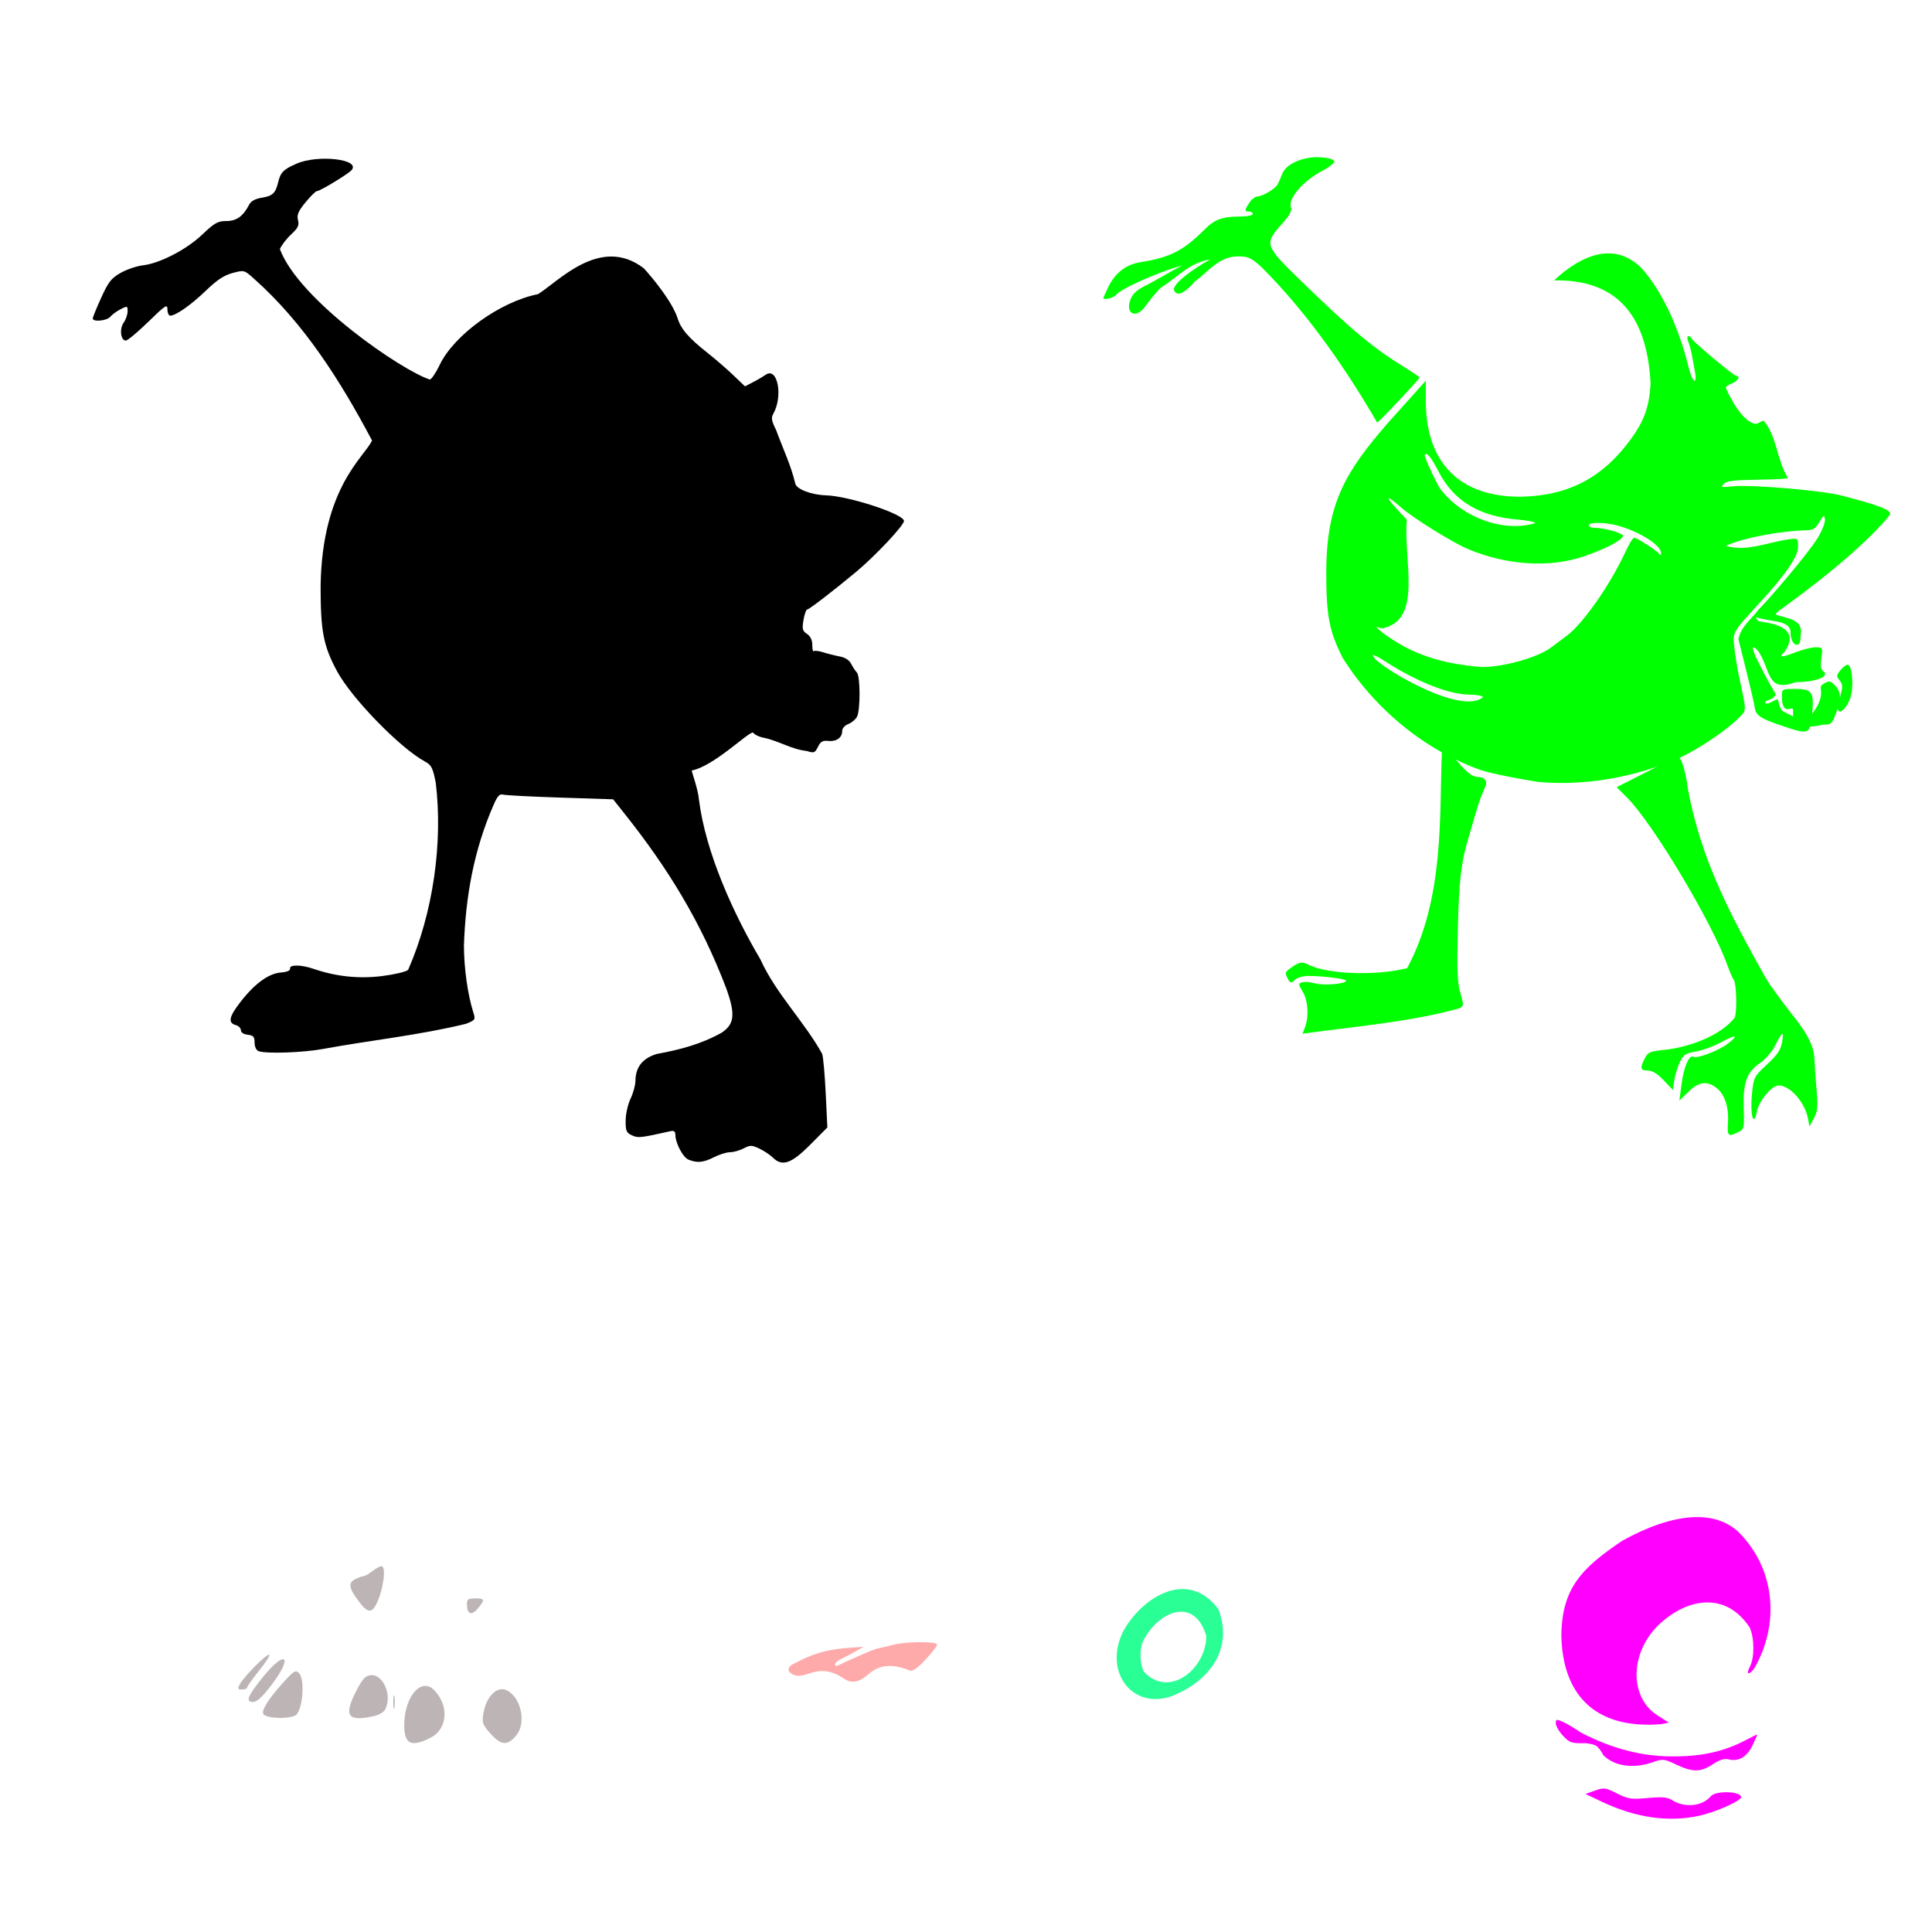
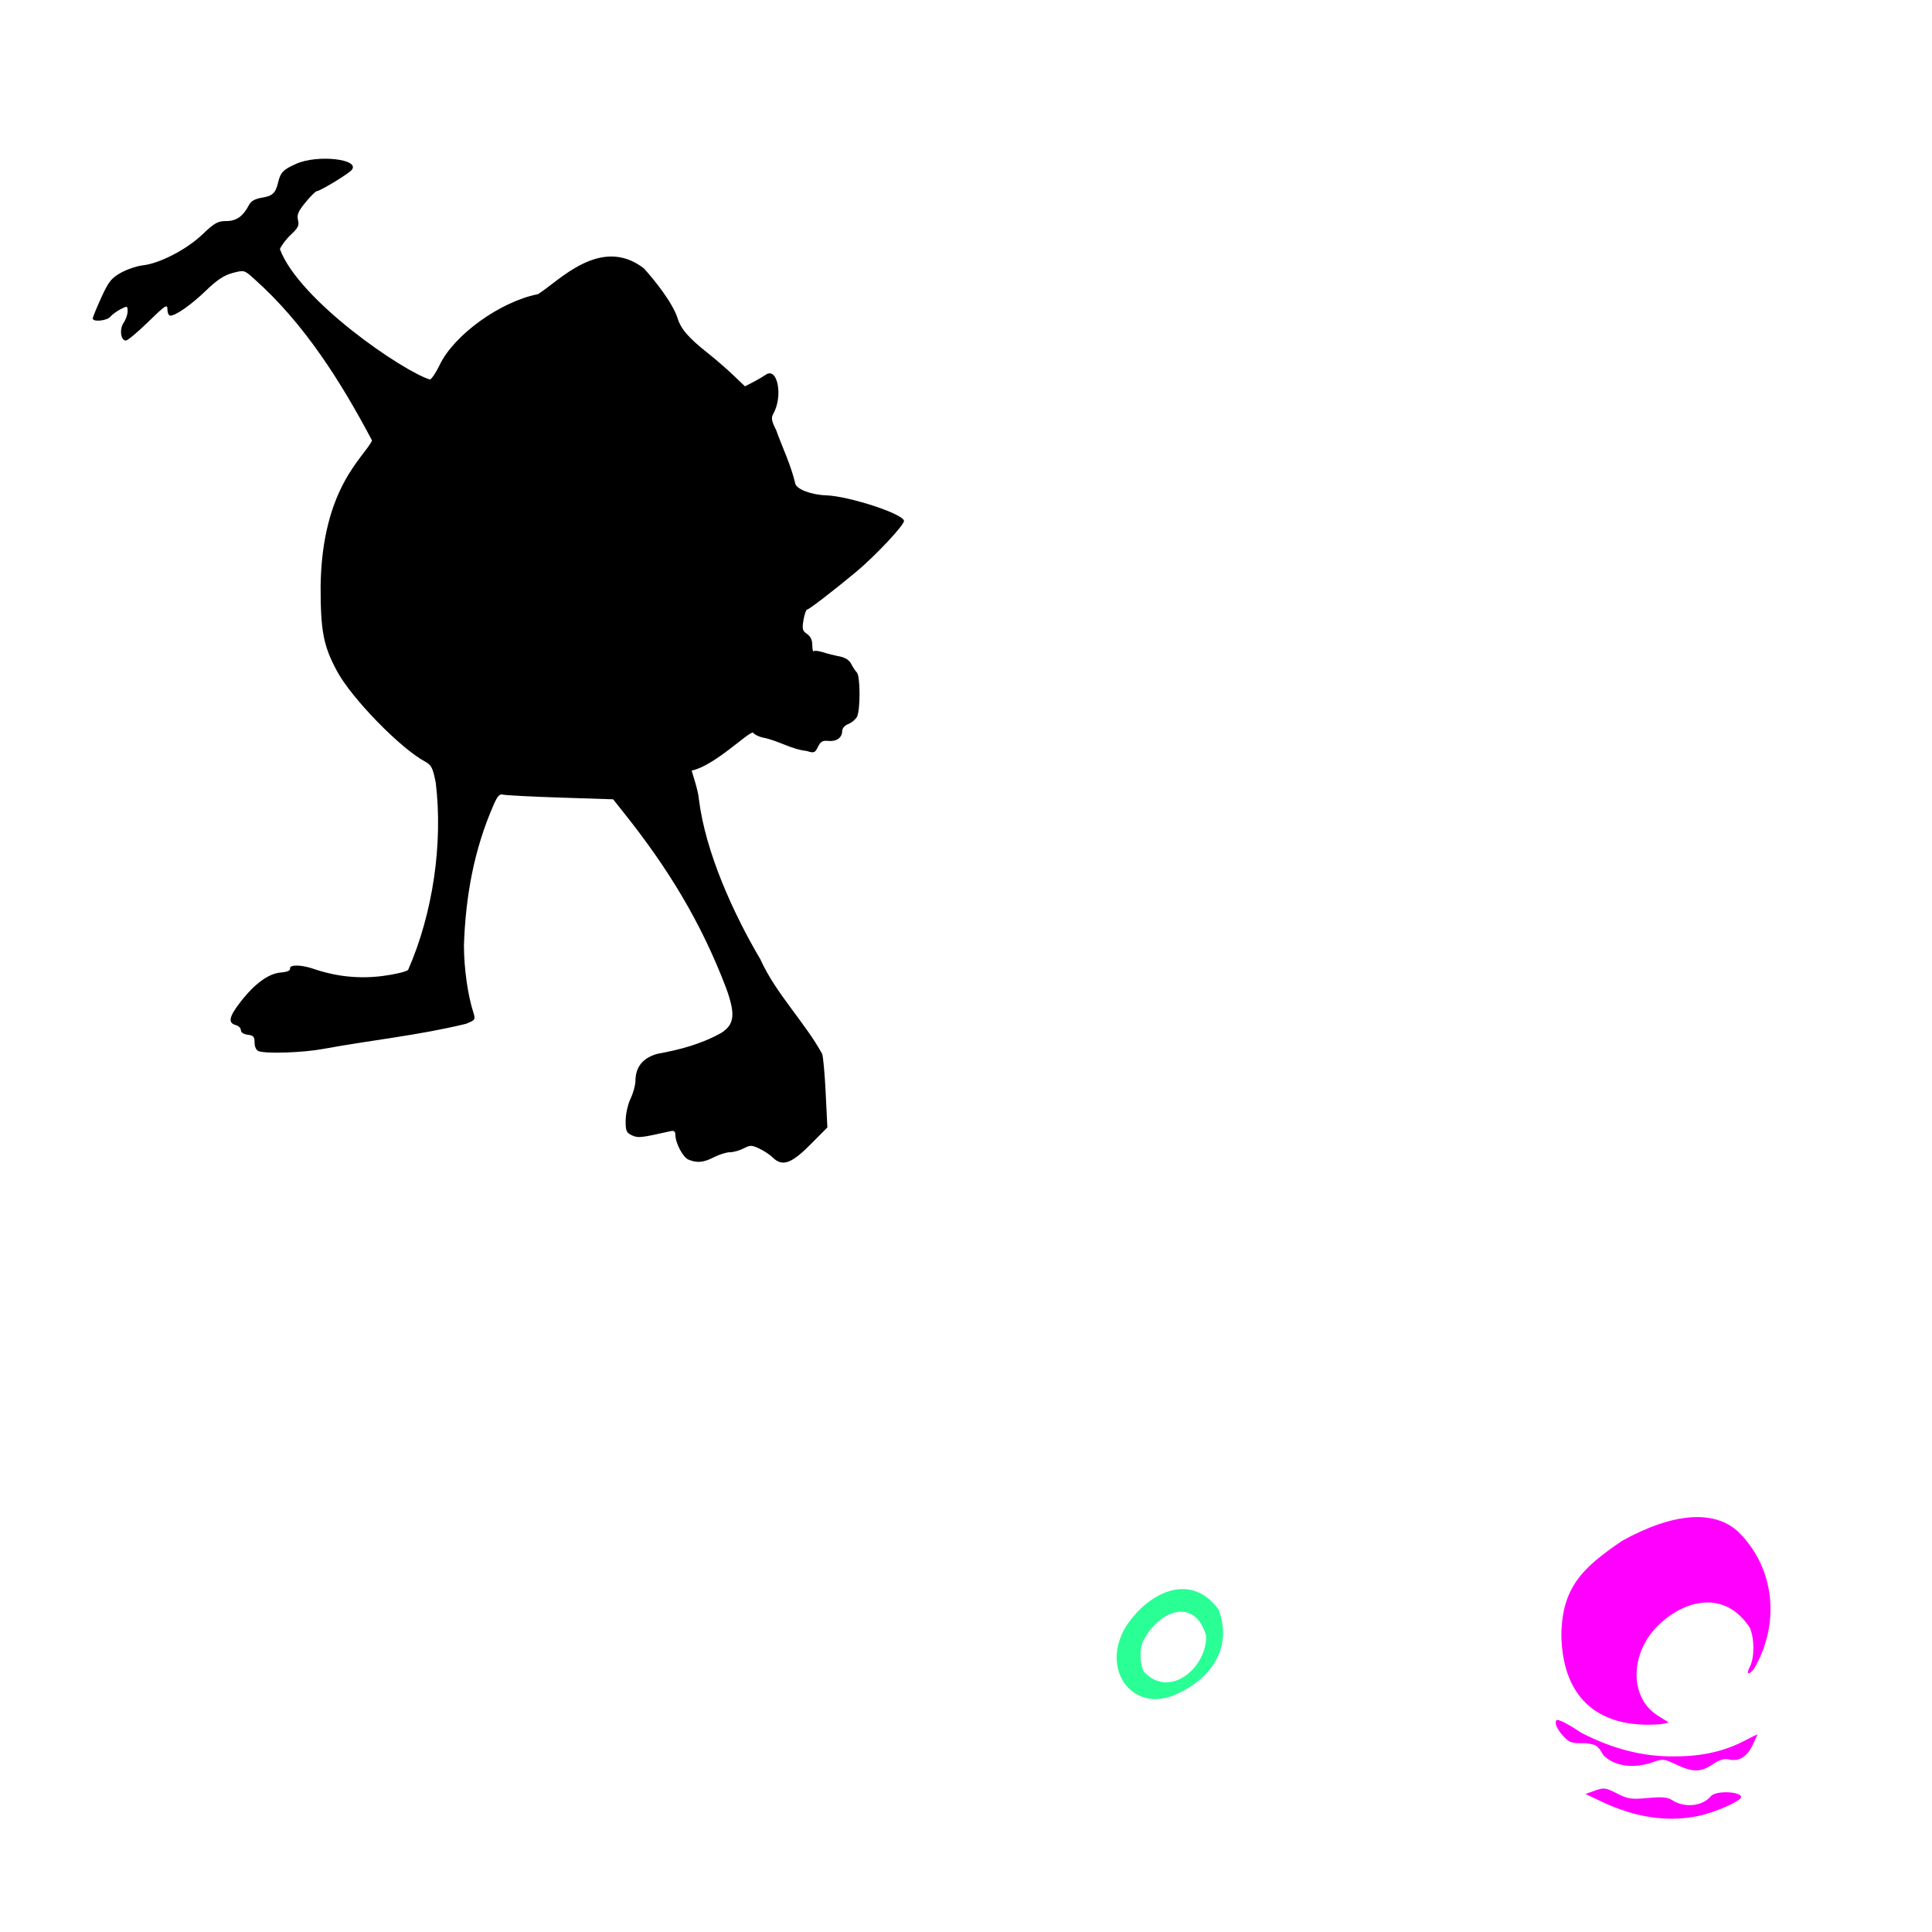
<svg xmlns="http://www.w3.org/2000/svg" xmlns:ns1="http://www.inkscape.org/namespaces/inkscape" xmlns:ns2="http://sodipodi.sourceforge.net/DTD/sodipodi-0.dtd" width="1080" height="1080" id="svg2" version="1.1" ns1:version="0.47 r22583" ns2:docname="MikeWazowskiOpenMouth.svg">
  <defs id="defs4">
    <ns1:perspective ns2:type="inkscape:persp3d" ns1:vp_x="0 : 526.18109 : 1" ns1:vp_y="0 : 1000 : 0" ns1:vp_z="744.09448 : 526.18109 : 1" ns1:persp3d-origin="372.04724 : 350.78739 : 1" id="perspective10" />
    <ns1:perspective id="perspective2824" ns1:persp3d-origin="0.5 : 0.33333333 : 1" ns1:vp_z="1 : 0.5 : 1" ns1:vp_y="0 : 1000 : 0" ns1:vp_x="0 : 0.5 : 1" ns2:type="inkscape:persp3d" />
    <ns1:perspective id="perspective3309" ns1:persp3d-origin="0.5 : 0.33333333 : 1" ns1:vp_z="1 : 0.5 : 1" ns1:vp_y="0 : 1000 : 0" ns1:vp_x="0 : 0.5 : 1" ns2:type="inkscape:persp3d" />
    <ns1:perspective id="perspective3309-7" ns1:persp3d-origin="0.5 : 0.33333333 : 1" ns1:vp_z="1 : 0.5 : 1" ns1:vp_y="0 : 1000 : 0" ns1:vp_x="0 : 0.5 : 1" ns2:type="inkscape:persp3d" />
    <ns1:perspective id="perspective3344" ns1:persp3d-origin="0.5 : 0.33333333 : 1" ns1:vp_z="1 : 0.5 : 1" ns1:vp_y="0 : 1000 : 0" ns1:vp_x="0 : 0.5 : 1" ns2:type="inkscape:persp3d" />
    <ns1:perspective id="perspective3667" ns1:persp3d-origin="0.5 : 0.33333333 : 1" ns1:vp_z="1 : 0.5 : 1" ns1:vp_y="0 : 1000 : 0" ns1:vp_x="0 : 0.5 : 1" ns2:type="inkscape:persp3d" />
    <ns1:perspective id="perspective3692" ns1:persp3d-origin="0.5 : 0.33333333 : 1" ns1:vp_z="1 : 0.5 : 1" ns1:vp_y="0 : 1000 : 0" ns1:vp_x="0 : 0.5 : 1" ns2:type="inkscape:persp3d" />
    <ns1:perspective id="perspective3783" ns1:persp3d-origin="0.5 : 0.33333333 : 1" ns1:vp_z="1 : 0.5 : 1" ns1:vp_y="0 : 1000 : 0" ns1:vp_x="0 : 0.5 : 1" ns2:type="inkscape:persp3d" />
    <ns1:perspective id="perspective3853" ns1:persp3d-origin="0.5 : 0.33333333 : 1" ns1:vp_z="1 : 0.5 : 1" ns1:vp_y="0 : 1000 : 0" ns1:vp_x="0 : 0.5 : 1" ns2:type="inkscape:persp3d" />
    <ns1:perspective id="perspective3880" ns1:persp3d-origin="0.5 : 0.33333333 : 1" ns1:vp_z="1 : 0.5 : 1" ns1:vp_y="0 : 1000 : 0" ns1:vp_x="0 : 0.5 : 1" ns2:type="inkscape:persp3d" />
    <ns1:perspective id="perspective3910" ns1:persp3d-origin="0.5 : 0.33333333 : 1" ns1:vp_z="1 : 0.5 : 1" ns1:vp_y="0 : 1000 : 0" ns1:vp_x="0 : 0.5 : 1" ns2:type="inkscape:persp3d" />
    <ns1:perspective id="perspective3952" ns1:persp3d-origin="0.5 : 0.33333333 : 1" ns1:vp_z="1 : 0.5 : 1" ns1:vp_y="0 : 1000 : 0" ns1:vp_x="0 : 0.5 : 1" ns2:type="inkscape:persp3d" />
    <ns1:perspective id="perspective4145" ns1:persp3d-origin="0.5 : 0.33333333 : 1" ns1:vp_z="1 : 0.5 : 1" ns1:vp_y="0 : 1000 : 0" ns1:vp_x="0 : 0.5 : 1" ns2:type="inkscape:persp3d" />
    <ns1:perspective id="perspective4159" ns1:persp3d-origin="0.5 : 0.33333333 : 1" ns1:vp_z="1 : 0.5 : 1" ns1:vp_y="0 : 1000 : 0" ns1:vp_x="0 : 0.5 : 1" ns2:type="inkscape:persp3d" />
    <ns1:perspective id="perspective4314" ns1:persp3d-origin="0.5 : 0.33333333 : 1" ns1:vp_z="1 : 0.5 : 1" ns1:vp_y="0 : 1000 : 0" ns1:vp_x="0 : 0.5 : 1" ns2:type="inkscape:persp3d" />
    <ns1:perspective id="perspective4328" ns1:persp3d-origin="0.5 : 0.33333333 : 1" ns1:vp_z="1 : 0.5 : 1" ns1:vp_y="0 : 1000 : 0" ns1:vp_x="0 : 0.5 : 1" ns2:type="inkscape:persp3d" />
    <ns1:perspective id="perspective4342" ns1:persp3d-origin="0.5 : 0.33333333 : 1" ns1:vp_z="1 : 0.5 : 1" ns1:vp_y="0 : 1000 : 0" ns1:vp_x="0 : 0.5 : 1" ns2:type="inkscape:persp3d" />
    <ns1:perspective id="perspective4615" ns1:persp3d-origin="0.5 : 0.33333333 : 1" ns1:vp_z="1 : 0.5 : 1" ns1:vp_y="0 : 1000 : 0" ns1:vp_x="0 : 0.5 : 1" ns2:type="inkscape:persp3d" />
    <ns1:perspective id="perspective4770" ns1:persp3d-origin="0.5 : 0.33333333 : 1" ns1:vp_z="1 : 0.5 : 1" ns1:vp_y="0 : 1000 : 0" ns1:vp_x="0 : 0.5 : 1" ns2:type="inkscape:persp3d" />
    <ns1:perspective id="perspective4869" ns1:persp3d-origin="0.5 : 0.33333333 : 1" ns1:vp_z="1 : 0.5 : 1" ns1:vp_y="0 : 1000 : 0" ns1:vp_x="0 : 0.5 : 1" ns2:type="inkscape:persp3d" />
    <ns1:perspective id="perspective4869-5" ns1:persp3d-origin="0.5 : 0.33333333 : 1" ns1:vp_z="1 : 0.5 : 1" ns1:vp_y="0 : 1000 : 0" ns1:vp_x="0 : 0.5 : 1" ns2:type="inkscape:persp3d" />
    <ns1:perspective id="perspective4933" ns1:persp3d-origin="0.5 : 0.33333333 : 1" ns1:vp_z="1 : 0.5 : 1" ns1:vp_y="0 : 1000 : 0" ns1:vp_x="0 : 0.5 : 1" ns2:type="inkscape:persp3d" />
    <ns1:perspective id="perspective4947" ns1:persp3d-origin="0.5 : 0.33333333 : 1" ns1:vp_z="1 : 0.5 : 1" ns1:vp_y="0 : 1000 : 0" ns1:vp_x="0 : 0.5 : 1" ns2:type="inkscape:persp3d" />
    <ns1:perspective id="perspective4961" ns1:persp3d-origin="0.5 : 0.33333333 : 1" ns1:vp_z="1 : 0.5 : 1" ns1:vp_y="0 : 1000 : 0" ns1:vp_x="0 : 0.5 : 1" ns2:type="inkscape:persp3d" />
  </defs>
  <ns2:namedview id="base" pagecolor="#ffffff" bordercolor="#666666" borderopacity="1.0" ns1:pageopacity="0.0" ns1:pageshadow="2" ns1:zoom="0.194127" ns1:cx="429.17423" ns1:cy="639.98638" ns1:document-units="px" ns1:current-layer="layer1" showgrid="false" ns1:window-width="1152" ns1:window-height="838" ns1:window-x="-4" ns1:window-y="-4" ns1:window-maximized="1" />
  <g ns1:label="Layer 1" ns1:groupmode="layer" id="layer1" transform="translate(0,27.638)">
    <path style="fill:#000000" d="m 384.882,620.612 c -3.117,-1.254 -7.351,-9.307 -7.351,-13.981 0,-1.692 -0.809,-2.353 -2.436,-1.991 -17.331,3.86 -18.333,3.97 -21.825,2.378 -3.124,-1.424 -3.57,-2.467 -3.528,-8.27 0.026,-3.653 1.257,-9.146 2.736,-12.208 1.479,-3.062 2.71,-7.552 2.736,-9.978 0.083,-7.761 4.065,-12.723 12.092,-15.067 12.66,-2.298 24.587,-5.429 35.973,-11.771 7.343,-4.791 7.935,-10.393 2.643,-25.013 -14.092,-37.016 -32.608,-67.055 -56.565,-97.214 l -6.601,-8.314 -29.586,-0.964 c -16.272,-0.53 -30.686,-1.28 -32.03,-1.666 -1.858,-0.534 -3.114,0.862 -5.239,5.819 -11.024,25.168 -15.641,51.215 -16.556,78.572 0.028,12.555 2.105,27.429 5.185,37.13 1.362,4.29 1.24,4.488 -4.065,6.611 -26.154,6.396 -53.198,9.145 -79.875,14.047 -11.204,2.085 -31.981,2.785 -36.073,1.215 -1.289,-0.495 -2.202,-2.475 -2.202,-4.779 0,-3.257 -0.659,-4.01 -3.827,-4.374 -2.279,-0.262 -3.827,-1.285 -3.827,-2.528 0,-1.148 -1.249,-2.428 -2.776,-2.845 -4.533,-1.236 -3.936,-4.536 2.286,-12.628 8.039,-10.455 15.858,-16.221 22.759,-16.782 3.533,-0.287 5.44,-1.088 5.219,-2.192 -0.462,-2.31 6.151,-2.254 13.047,0.109 12.713,4.357 25.432,5.691 38.522,4.039 6.918,-0.873 13.411,-2.42 14.428,-3.438 13.941,-31.737 19.531,-70.913 15.442,-104.613 -1.623,-8.327 -2.422,-9.904 -5.994,-11.83 -13.897,-7.492 -41.08,-35.423 -49.216,-50.57 -7.615,-14.176 -9.181,-22.333 -9.155,-47.687 0.852,-55.195 24.452,-71.869 28.752,-81.227 -17.466,-32.983 -37.92,-65.499 -65.958,-90.401 -5.454,-4.927 -5.521,-4.946 -11.988,-3.234 -4.769,1.262 -8.73,3.874 -14.854,9.794 -8.225,7.951 -16.912,14.057 -19.998,14.057 -0.867,0 -1.575,-1.575 -1.575,-3.501 0,-3.139 -1.111,-2.418 -10.735,6.959 -5.904,5.753 -11.529,10.46 -12.5,10.46 -2.903,0 -3.715,-6.462 -1.254,-9.977 1.221,-1.743 2.22,-4.611 2.22,-6.375 0,-3.069 -0.167,-3.119 -3.929,-1.174 -2.161,1.117 -4.743,3.012 -5.738,4.211 -1.898,2.287 -9.819,3.062 -9.819,0.961 0,-0.67 2.138,-5.91 4.751,-11.644 4.061,-8.912 5.652,-10.929 10.948,-13.89 3.408,-1.905 8.943,-3.777 12.298,-4.16 9.493,-1.084 24.465,-8.846 33.278,-17.253 6.824,-6.509 8.608,-7.507 13.417,-7.507 5.687,0 9.412,-2.686 12.767,-9.209 0.99,-1.925 3.398,-3.247 6.952,-3.815 6.099,-0.975 7.751,-2.509 9.198,-8.541 1.358,-5.663 2.889,-7.236 10.183,-10.463 11.949,-5.286 35.987,-2.567 30.951,3.5 -1.786,2.152 -17.728,11.826 -19.488,11.826 -0.659,0 -3.503,2.811 -6.318,6.247 -4.076,4.975 -4.933,6.989 -4.205,9.889 0.746,2.97 0.043,4.448 -3.813,8.019 -2.6,2.408 -5.437,6.109 -6.306,8.226 10.633,28.628 68.711,68.28 83.899,72.924 1.027,-0.394 3.455,-4.05 5.395,-8.125 8.01,-16.821 33.911,-35.478 54.97,-39.597 11.391,-6.999 34.946,-33.091 59.158,-14.469 5.73,6.268 15.785,18.753 18.813,27.663 1.859,6.205 6.119,11.164 16.928,19.705 4.21,3.327 10.618,8.878 14.24,12.335 l 6.585,6.286 c 3.91,-2.007 7.849,-3.976 11.508,-6.423 6.676,-4.779 9.942,11.906 4.274,21.837 -1.247,2.185 -0.919,3.997 1.637,9.047 3.534,9.805 8.303,19.631 10.679,29.837 0.577,3.143 8.902,6.363 17.109,6.618 12.671,0.392 42.897,10.225 43.678,14.208 0.419,2.137 -15.982,19.642 -26.898,28.711 -12.545,10.422 -26.147,20.888 -27.145,20.888 -0.628,0 -1.588,2.638 -2.132,5.862 -0.854,5.053 -0.582,6.133 1.965,7.825 1.936,1.286 2.956,3.424 2.956,6.2 0,2.331 0.36,3.877 0.801,3.437 0.44,-0.44 2.789,-0.167 5.219,0.607 2.43,0.774 6.596,1.821 9.258,2.327 3.089,0.587 5.422,2.088 6.45,4.15 0.886,1.777 2.309,3.929 3.163,4.783 1.978,1.978 2.037,21.152 0.076,24.815 -0.812,1.517 -3.004,3.34 -4.871,4.049 -1.957,0.744 -3.395,2.412 -3.395,3.938 0,3.71 -3.247,5.989 -7.829,5.496 -3.055,-0.329 -4.284,0.382 -5.712,3.304 -1.673,3.422 -2.184,3.608 -6.318,2.306 -8.348,-0.856 -15.589,-5.595 -23.597,-7.295 -2.85,-0.513 -5.695,-1.851 -6.323,-2.973 -2.496,-0.708 -21.616,18.66 -34.355,21.215 0.38,1.742 3.655,10.943 4.052,16.147 3.706,29.83 19.481,64.203 34.346,89.375 8.664,19.188 24.688,34.947 34.551,52.869 0.573,1.531 1.461,11.409 1.974,21.951 l 0.933,19.167 -9.655,9.713 c -10.548,10.611 -15.64,12.328 -20.914,7.053 -1.463,-1.463 -4.798,-3.674 -7.412,-4.915 -4.287,-2.034 -5.152,-2.048 -8.823,-0.133 -2.239,1.167 -5.66,2.126 -7.603,2.131 -1.943,0.005 -5.99,1.261 -8.993,2.792 -5.87,2.993 -9.347,3.327 -14.222,1.365 l 3e-5,-5e-5 z" id="path5035" ns2:nodetypes="cssssssccccccsccsccssssssssssccsscccsssssssssssssssssssssssssccscccscccsccsssssssssssssssssccccccccccssssscc" />
-     <path style="fill:#ffaaaa" d="m 485.673,908.114 c 5.987,-5.256 13.133,-5.849 23,-1.908 1.489,0.595 4.282,-1.358 8.699,-6.079 3.578,-3.825 6.506,-7.608 6.506,-8.407 0,-1.882 -16.981,-1.85 -24.357,0.046 -3.062,0.787 -6.507,1.599 -7.655,1.805 -1.148,0.206 -3.34,0.892 -4.871,1.524 -5.609,2.318 -15.375,6.674 -17.746,7.915 -1.589,0.832 -2.436,0.762 -2.436,-0.201 0,-0.811 1.409,-2.129 3.132,-2.929 1.722,-0.8 5.324,-2.697 8.003,-4.217 l 4.871,-2.763 -8.351,0.621 c -12.625,0.939 -19.528,2.954 -31.233,9.113 -3.221,1.695 -3.26,4.027 -0.095,5.721 2.275,1.217 4.439,1.076 9.557,-0.624 6.944,-2.306 12.522,-1.442 18.949,2.936 4.368,2.975 8.609,2.203 14.027,-2.554 z" id="path5007" />
-     <path style="fill:#00ff00;fill-opacity:1" d="m 736.383,60.231 c -8.829,0.019 -17.475,3.969 -19.506,9.097 -0.851,2.15 -2.004,4.82 -2.565,5.944 -1.246,2.499 -8.294,6.77 -11.405,6.909 -1.252,0.056 -3.289,1.643 -4.526,3.53 -2.778,4.24 -2.791,4.918 -0.151,4.918 1.148,0 2.082,0.622 2.082,1.388 0,0.765 -3.398,1.403 -7.558,1.403 -9.329,0 -13.749,1.605 -19.083,6.939 -12.218,12.218 -19.388,15.882 -36.326,18.601 -7.91,1.27 -14.023,6.028 -17.801,13.849 -1.506,3.116 -2.746,5.856 -2.746,6.095 0,1.356 5.495,0.129 6.879,-1.539 3.166,-3.814 23.458,-12.684 37.216,-16.685 -8.423,4.595 -18.308,10.316 -19.762,10.967 -5.102,2.413 -7.768,4.664 -8.991,7.618 -3.612,8.72 3.045,11.799 8.448,3.907 1.703,-2.488 5.326,-6.875 8.041,-9.745 10.48,-6.661 15.804,-13.918 27.924,-16.066 -10.258,5.66 -21.455,14.036 -20.23,17.228 1.441,3.756 5.739,1.939 11.631,-4.903 8.44,-6.202 13.407,-13.9 24.047,-14 5.674,0 7.324,0.744 13.094,5.914 26.921,26.751 49.064,59.905 64.778,87.029 0.515,-0.217 6.051,-5.849 12.31,-12.521 6.259,-6.672 11.39,-12.372 11.39,-12.672 0,-0.3 -3.836,-2.909 -8.508,-5.793 -17.806,-10.99 -29.912,-21.136 -58.653,-49.104 -19.343,-18.822 -19.71,-19.955 -10.077,-30.669 4.242,-4.718 5.972,-7.726 5.371,-9.293 -1.967,-5.125 6.509,-15.004 18.027,-21.029 3.687,-1.929 6.442,-4.256 6.14,-5.174 -0.307,-0.932 -3.714,-1.847 -7.724,-2.082 -0.588,-0.034 -1.176,-0.062 -1.765,-0.06 z m 162.594,53.765 c -10.629,0.048 -21.342,6.784 -30.247,15.101 33.396,-0.557 51.888,17.452 53.946,57.612 -0.731,12.814 -3.407,20.527 -10.62,30.579 -15.784,21.994 -35.224,32.258 -61.987,32.736 -33.682,0.192 -52.431,-18.526 -53.026,-51.804 l 0,-13.064 -5.959,6.668 c -3.279,3.669 -10.193,11.366 -15.357,17.107 -23.897,27.507 -34.149,44.953 -34.35,82.82 0.007,25.06 1.578,33.252 9.308,48.606 13.703,21.616 32.951,40.052 55.334,52.589 -1.489,35.442 1.551,81.517 -19.415,120.625 -17.339,4.432 -44.878,3.427 -55.38,-2.021 -3.571,-1.853 -5.206,-1.451 -10.56,2.549 -2.21,1.652 -2.356,2.43 -0.935,5.084 1.545,2.887 1.878,2.963 4.118,0.935 1.339,-1.212 4.649,-2.203 7.347,-2.203 8.6,0 21.958,1.737 21.316,2.776 -1.121,1.814 -12.792,2.721 -17.545,1.358 -2.562,-0.735 -5.739,-0.993 -7.06,-0.573 -2.238,0.71 -2.226,1.058 0.302,5.205 2.969,4.868 3.567,13.892 1.312,19.823 l -1.418,3.726 c 28.578,-4.001 60.496,-6.584 87.693,-14.196 2.523,-1.35 2.554,-1.808 0.573,-8.478 -1.657,-5.581 -1.954,-12.719 -1.463,-34.441 0.622,-27.536 1.785,-38.178 5.612,-51.05 1.138,-3.827 2.775,-9.474 3.636,-12.536 2.024,-7.2 4.099,-13.107 6.019,-17.137 1.676,-3.518 -0.217,-5.751 -4.903,-5.793 -4.008,-0.629 -7.776,-5.475 -11.541,-9.655 4.098,1.985 8.286,3.792 12.551,5.37 3.998,1.672 18.609,4.789 33.4,7.12 22.641,2.045 45.387,-1.189 66.769,-8.554 l -22.734,11.525 5.853,5.853 c 14.314,14.314 47.233,69.283 55.938,93.396 1.382,3.827 3.04,7.655 3.681,8.508 1.482,1.971 1.901,16.942 0.588,20.999 -8.069,10.371 -25.756,16.57 -39.027,18.058 -8.355,0.78 -9.484,1.257 -11.299,4.767 -2.853,5.517 -2.522,6.819 1.69,6.819 2.487,0 5.381,1.778 8.87,5.446 l 5.189,5.446 0.724,-5.386 c 0.398,-2.969 1.887,-7.754 3.304,-10.62 4.341,-8.268 5.884,-1.464 25.404,-11.993 6.318,-3.188 6.856,-2.201 1.162,2.142 -5.066,3.864 -17.231,8.487 -19.174,7.286 -2.287,-1.414 -5.336,5.545 -6.592,15.04 l -1.252,9.459 5.054,-4.933 c 5.808,-5.672 10.457,-6.302 15.765,-2.127 4.591,3.611 6.938,10.847 6.336,19.536 -0.509,7.339 0.174,7.927 5.763,5.099 3.289,-1.664 3.422,-2.248 3.047,-12.853 -0.51,-14.418 1.682,-20.725 8.885,-25.555 3.081,-2.066 6.846,-6.342 8.569,-9.745 4.19,-8.277 5.106,-8.795 4.028,-2.248 -0.718,4.357 -2.545,7.089 -8.418,12.566 -7.384,6.886 -7.52,7.156 -8.478,16.881 -1.104,11.205 1.014,18.742 2.715,9.67 1.139,-6.073 8.33,-14.769 12.219,-14.769 6.477,0 14.825,9.527 16.474,18.797 l 0.739,4.179 2.504,-4.661 c 2.034,-3.8 2.32,-6.5 1.584,-14.618 -0.496,-5.475 -1.076,-13.925 -1.297,-18.782 -0.437,-10.969 -9.928,-21.093 -16.443,-29.779 -4.784,-6.331 -9.388,-12.758 -10.228,-14.286 -19.883,-35.291 -36.661,-66.691 -44.005,-106.46 -1.121,-8.232 -2.808,-15.193 -4.692,-17.484 11.28,-5.348 27.242,-16.163 33.264,-22.553 4.32,-4.584 4.373,-2.146 -0.513,-25.389 -0.724,-3.445 -1.699,-9.713 -2.172,-13.939 -0.955,-8.517 -1.299,-7.956 15.568,-26.37 13.518,-14.758 20.079,-24.483 20.079,-29.779 0,-4.851 -0.041,-4.884 -5.22,-4.164 -11.373,1.539 -23.723,7.157 -35.135,3.651 10.813,-4.992 31.869,-8.292 44.488,-8.735 4.167,0 5.471,-0.75 7.739,-4.511 2.46,-4.078 2.762,-4.23 3.153,-1.539 0.238,1.642 -1.611,6.34 -4.118,10.439 -5.384,8.802 -27.861,35.007 -33.023,39.992 -3.862,5.375 -9.567,8.908 -11.224,16.489 l 4.299,17.243 c 2.361,9.48 4.492,18.731 4.737,20.562 0.664,4.957 2.921,6.482 16.293,10.967 10.186,3.417 13.39,4.266 14.799,0.03 1.301,0.087 3.3,-0.144 6.215,-0.784 3.72,-0.817 5.095,0.972 7.271,-4.149 0.807,-1.899 1.453,-3.598 1.946,-5.144 0.299,4.59 6.117,-0.712 7.543,-7.965 1.369,-6.964 0.155,-16.474 -2.112,-16.474 -0.799,0 -2.587,1.402 -3.967,3.108 -2.426,2.996 -2.423,3.218 0.196,6.547 1.501,1.908 0.48,5.329 -0.498,8.674 0.034,-2.634 -0.771,-4.647 -2.429,-6.411 -1.635,-1.74 -2.483,-2.522 -3.53,-2.519 -0.814,0.002 -1.749,0.469 -3.274,1.343 -3.555,2.036 1.06,3.558 -3.228,12.053 -0.775,1.536 -1.929,3.152 -3.032,4.677 0.024,-0.261 0.051,-0.496 0.075,-0.769 1.03,-11.364 -0.265,-13.155 -9.519,-13.155 -7.333,0 -7.498,0.087 -7.498,4.013 0,3.102 0.406,6.919 2.827,7.263 2.221,0.315 3.449,-1.409 3.449,0.883 l 0,3.228 -5.174,-2.64 c -2.841,-1.448 -2.787,-6.977 -3.68,-6.977 -0.893,0 -5.534,3.38 -6.518,2.195 -1.468,-1.769 3.899,-1.129 5.737,-4.984 -3.526,-5.705 -7.082,-12.438 -10.489,-19.455 -3.428,-6.825 -3.009,-8.945 0.875,-4.375 6.914,10.731 4.477,23.109 20.743,17.047 11.711,0 19.799,-3.425 15.04,-6.366 -0.982,-0.607 -1.25,-3.192 -0.724,-7.03 0.821,-5.99 0.778,-6.08 -3.259,-6.08 -2.253,0 -7.344,1.277 -11.299,2.836 -7.409,2.92 -9.758,2.958 -6.321,0.106 10.954,-15.082 -9.554,-16.653 -14.165,-17.499 -2.202,-2.296 -2.18,-2.408 0.437,-1.69 1.531,0.42 5.248,1.14 8.252,1.584 6.371,0.942 9.142,2.875 9.142,6.366 0,3.988 1.539,6.894 3.636,6.894 1.269,0 1.931,-1.599 1.931,-4.631 2.13,-10.122 -7.84,-9.923 -13.909,-12.265 0,-0.617 1.712,-2.206 3.817,-3.53 16.697,-12.177 33.113,-24.873 48.018,-39.223 6.698,-6.584 12.189,-12.682 12.189,-13.562 0,-2.35 -6.503,-4.8 -27.139,-10.213 -11.041,-2.896 -51.09,-6.261 -61.248,-5.144 -6.029,0.663 -6.498,0.524 -4.586,-1.388 1.653,-1.653 5.919,-2.17 19.023,-2.323 9.286,-0.108 16.86,-0.533 16.836,-0.935 -6.015,-9.133 -6.564,-24.525 -13.683,-32.027 -0.49,0.011 -1.79,0.598 -2.896,1.297 -3.034,1.919 -9.24,-3.174 -14.03,-11.525 -2.265,-3.95 -4.126,-7.674 -4.133,-8.267 -0.007,-0.593 1.556,-1.671 3.47,-2.399 3.246,-1.234 4.893,-4.179 2.338,-4.179 -1.415,4e-5 -24.433,-19.292 -25.072,-21.014 -0.255,-0.687 -1.022,-1.252 -1.705,-1.252 -0.727,0 -0.725,1.351 0,3.259 0.681,1.792 1.568,5.09 1.976,7.317 0.408,2.226 1.167,6.392 1.69,9.263 1.458,8.004 -1.414,6.259 -3.455,-2.097 -5.613,-22.986 -15.28,-43.403 -26.4,-55.727 -5.903,-5.89 -12.253,-8.265 -18.631,-8.237 z M 796.997,226.144 c 1.297,-0.217 3.401,2.627 6.864,9.232 9.132,18.3 24.638,25.547 43.688,27.365 6.24,0.481 11.009,1.413 10.605,2.067 -18.854,5.729 -43.036,-4.518 -53.856,-20.381 -4.896,-9.337 -8.393,-17.419 -7.799,-18.012 0.154,-0.154 0.313,-0.241 0.498,-0.272 z m -20.682,24.756 c 0.461,-0.148 2.811,1.548 6.879,5.129 6.736,5.929 28.889,19.688 37.518,23.307 21.451,8.998 45.279,10.545 64.265,4.179 11.84,-3.97 21.491,-8.922 22.327,-11.465 0.509,-1.549 -10.419,-4.661 -16.383,-4.661 -1.493,0 -2.715,-0.622 -2.715,-1.388 0,-1.846 9.04,-1.761 16.006,0.151 12.375,3.396 24.385,11.01 24.333,15.433 -0.013,1.118 -0.408,1.277 -1.041,0.407 -1.371,-1.883 -12.477,-9.036 -14.03,-9.036 -0.677,0 -2.886,3.609 -4.918,8.011 -8.547,18.517 -23.804,40.257 -32.947,46.962 -2.088,1.531 -5.905,4.382 -8.478,6.336 -7.474,5.676 -27.13,11.181 -39.193,10.967 -21.058,-1.789 -38.282,-6.508 -55.334,-19.4 l -3.394,-2.957 3.53,0.739 c 22.879,-4.522 11.615,-38.302 13.668,-60.675 l -5.642,-6.125 c -3.476,-3.771 -4.911,-5.765 -4.45,-5.914 z m -8.599,87.678 c 0.822,-0.056 4.108,1.835 10.273,5.808 10.841,6.697 29.367,15.91 42.919,16.262 4.012,0 7.673,0.622 8.146,1.388 -11.26,9.77 -50.572,-12.492 -59.709,-20.667 -1.598,-1.805 -2.191,-2.753 -1.629,-2.791 z" id="path5001" ns2:nodetypes="cssssssssssssccssccsccccsssssssssccccscccccccccssssssssscccssssscccccccssccsscccccsscccssssssssssscccscccccssssscccssscccsscsscsssscsssscsssscccssccccssssccssssccccsssssccssssssssssscccccccsccssssssscsssssccccccccccccc" />
    <path id="path4991" style="fill:#ff00ff" d="m 949.629,987.443 c 9.2,-1.963 23.661,-8.355 23.661,-10.458 0,-3.3 -14.217,-3.78 -16.879,-0.569 -4.754,5.733 -14.76,6.727 -21.786,2.165 -2.457,-1.595 -5.511,-1.849 -13.512,-1.124 -9.328,0.845 -11.012,0.595 -17.242,-2.562 -6.418,-3.252 -7.279,-3.365 -12.236,-1.596 l -5.332,1.903 9.063,4.303 c 18.841,8.945 37.061,11.611 54.264,7.939 z m -21.072,-51.259 4.348,-0.87 -6.338,-4.019 c -15.852,-10.053 -15.568,-34.895 0.578,-50.558 15.653,-14.917 37.403,-19.068 50.918,1.371 2.709,5.709 2.786,16.84 0.152,21.89 -2.234,4.283 -0.889,5.132 2.206,1.392 14.651,-24.95 12.071,-55.951 -8.43,-76.457 -13.385,-12.794 -36.492,-11.119 -65.159,4.723 -22.813,15.396 -33.595,26.515 -34.025,52.596 0.473,33.106 18.53,52.986 55.75,49.931 z m -58.022,-2.373 c -0.722,0.012 -0.845,0.61 -0.845,1.916 0,1.434 1.807,4.547 4.028,6.924 3.741,4.005 4.697,4.313 12.883,4.164 5.459,0.946 6.137,0.524 9.834,6.89 6.193,6.048 16.825,7.494 27.322,3.791 5.759,-2.032 6.329,-1.98 13.2,1.252 9.313,4.38 13.663,4.365 20.396,-0.09 3.855,-2.551 6.533,-3.393 8.931,-2.791 5.546,1.392 10.201,-1.3 13.29,-7.694 1.564,-3.237 2.851,-6.037 2.851,-6.215 0,-0.178 -2.797,1.162 -6.2,2.972 -11.721,6.232 -24.079,9.159 -39.042,9.248 -19.202,0.463 -36.738,-4.646 -53.449,-13.29 -3.515,-2.426 -8.123,-5.157 -10.228,-6.08 -1.492,-0.654 -2.41,-1.005 -2.972,-0.996 z" />
    <path style="fill:#29ff94;fill-opacity:1" d="m 627.989,884.059 c -12.019,23.856 6.615,46.04 29.674,35.331 19.216,-8.57 31.621,-25.802 23.473,-47.414 -17.057,-22.962 -42.555,-6.901 -53.147,12.084 z m 46.283,2.67 c 0.417,17.645 -20.231,35.685 -34.818,20.17 -2.391,-4.467 -2.555,-12.978 -0.347,-17.379 8.479,-16.528 28.473,-24.976 35.165,-2.791 z" id="path4989" ns2:nodetypes="cccccccc" />
-     <path id="path4985" style="fill:#bdb5b5;fill-opacity:1" d="m 240.493,943.892 c 9.625,-4.842 10.784,-17.619 2.408,-26.561 -7.101,-7.581 -16.557,2.779 -16.909,18.525 -0.255,11.402 3.582,13.528 14.501,8.036 z M 288.71,942.308 c 5.566,-6.874 2.593,-20.993 -5.262,-24.988 -5.529,-2.812 -11.706,3.295 -13.279,13.128 -0.807,5.046 -0.409,6.107 4.207,11.216 5.902,6.533 9.436,6.692 14.333,0.645 z m -79.315,-10.708 c 2.494,-0.567 5.156,-2.192 5.915,-3.611 4.14,-7.736 -1.09,-20.014 -8.176,-19.193 -2.91,0.337 -4.552,2.146 -7.963,8.776 -7.274,14.138 -4.855,17.458 10.223,14.028 z m 11.061,-10.896 c -0.332,-1.722 -0.603,-0.313 -0.603,3.132 0,3.445 0.271,4.854 0.603,3.132 0.332,-1.722 0.332,-4.541 0,-6.263 z m -55.61,10.761 c 4.219,-1.752 5.957,-20.173 2.253,-23.877 -1.894,-1.894 -2.88,-1.266 -9.385,5.985 -8.186,9.124 -12.023,15.532 -10.298,17.201 2.268,2.195 12.805,2.612 17.431,0.691 z m -13.062,-17.215 c 12.296,-16.174 7.917,-20.174 -4.815,-4.398 -8.645,10.712 -9.908,13.91 -5.493,13.91 2.168,0 5.211,-2.807 10.308,-9.513 z m -13.645,1.44 c 0,-0.612 3.129,-4.997 6.953,-9.743 3.824,-4.746 6.214,-8.629 5.311,-8.629 -1.92,0 -14.102,12.333 -16.373,16.577 -1.342,2.507 -1.166,2.908 1.276,2.908 1.558,0 2.833,-0.501 2.833,-1.114 z m 128.701,-43.891 c 4.398,-5.122 4.28,-5.915 -0.882,-5.915 -4.261,0 -4.953,0.454 -4.953,3.248 0,5.474 2.46,6.599 5.836,2.668 z m -56.478,-2.707 c 3.931,-7.803 5.736,-21.227 2.854,-21.226 -0.854,4.8e-4 -3.145,1.253 -5.091,2.784 -1.946,1.531 -4.151,2.784 -4.9,2.784 -0.749,0 -2.907,0.802 -4.796,1.782 -4.017,2.084 -3.429,5.04 2.565,12.898 4.427,5.804 6.81,6.053 9.367,0.978 z" />
  </g>
</svg>